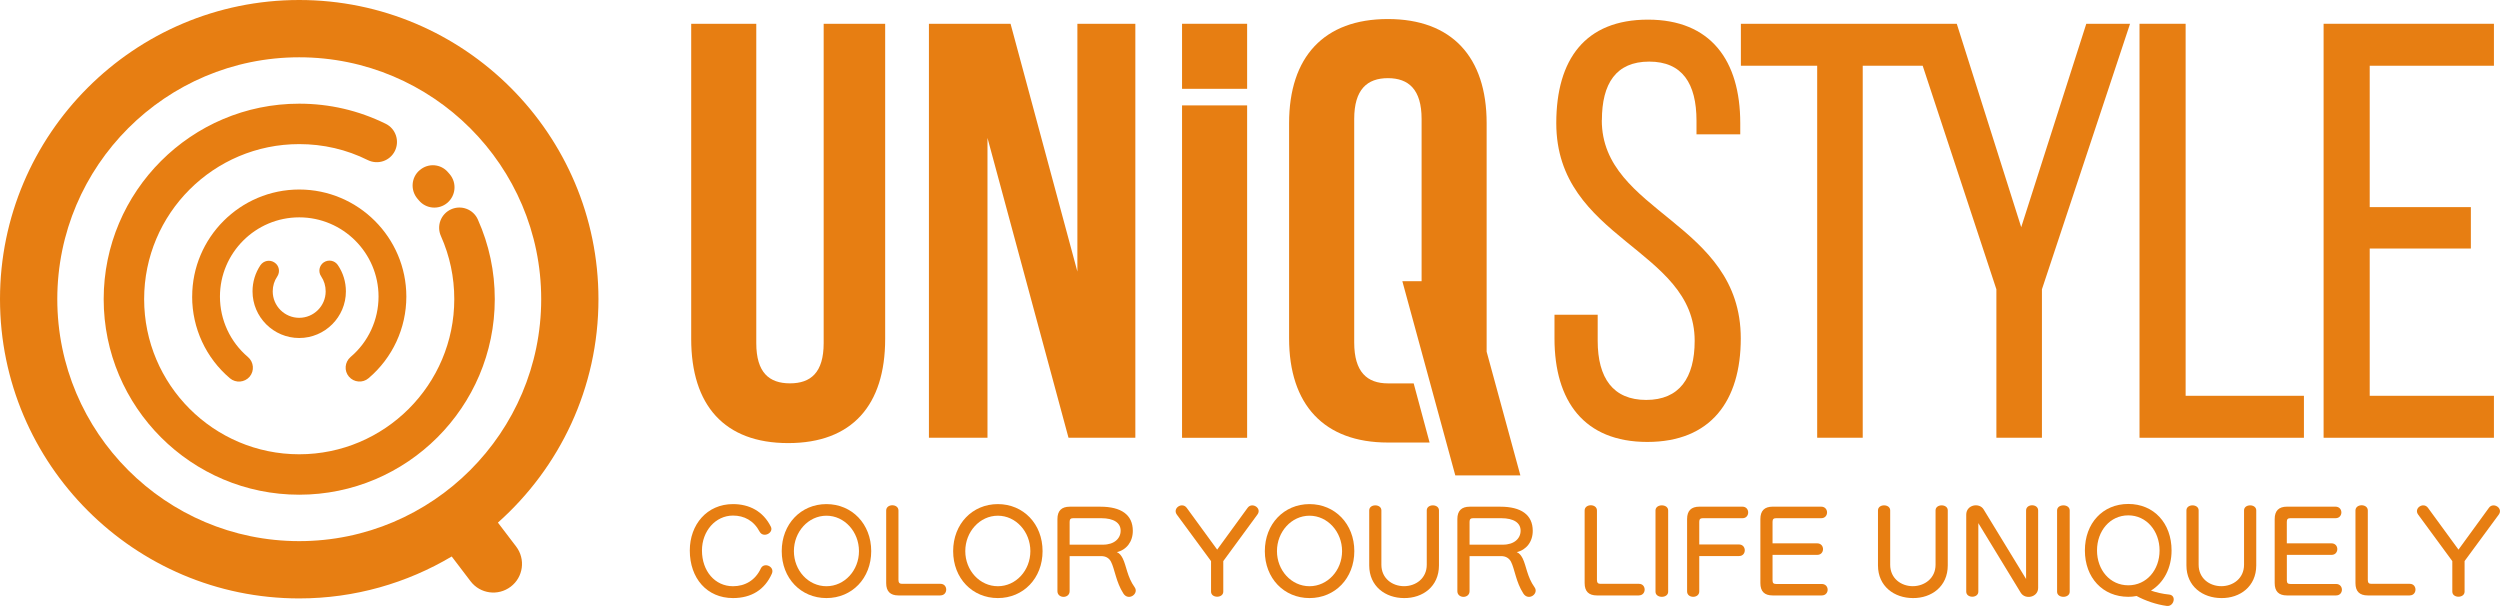
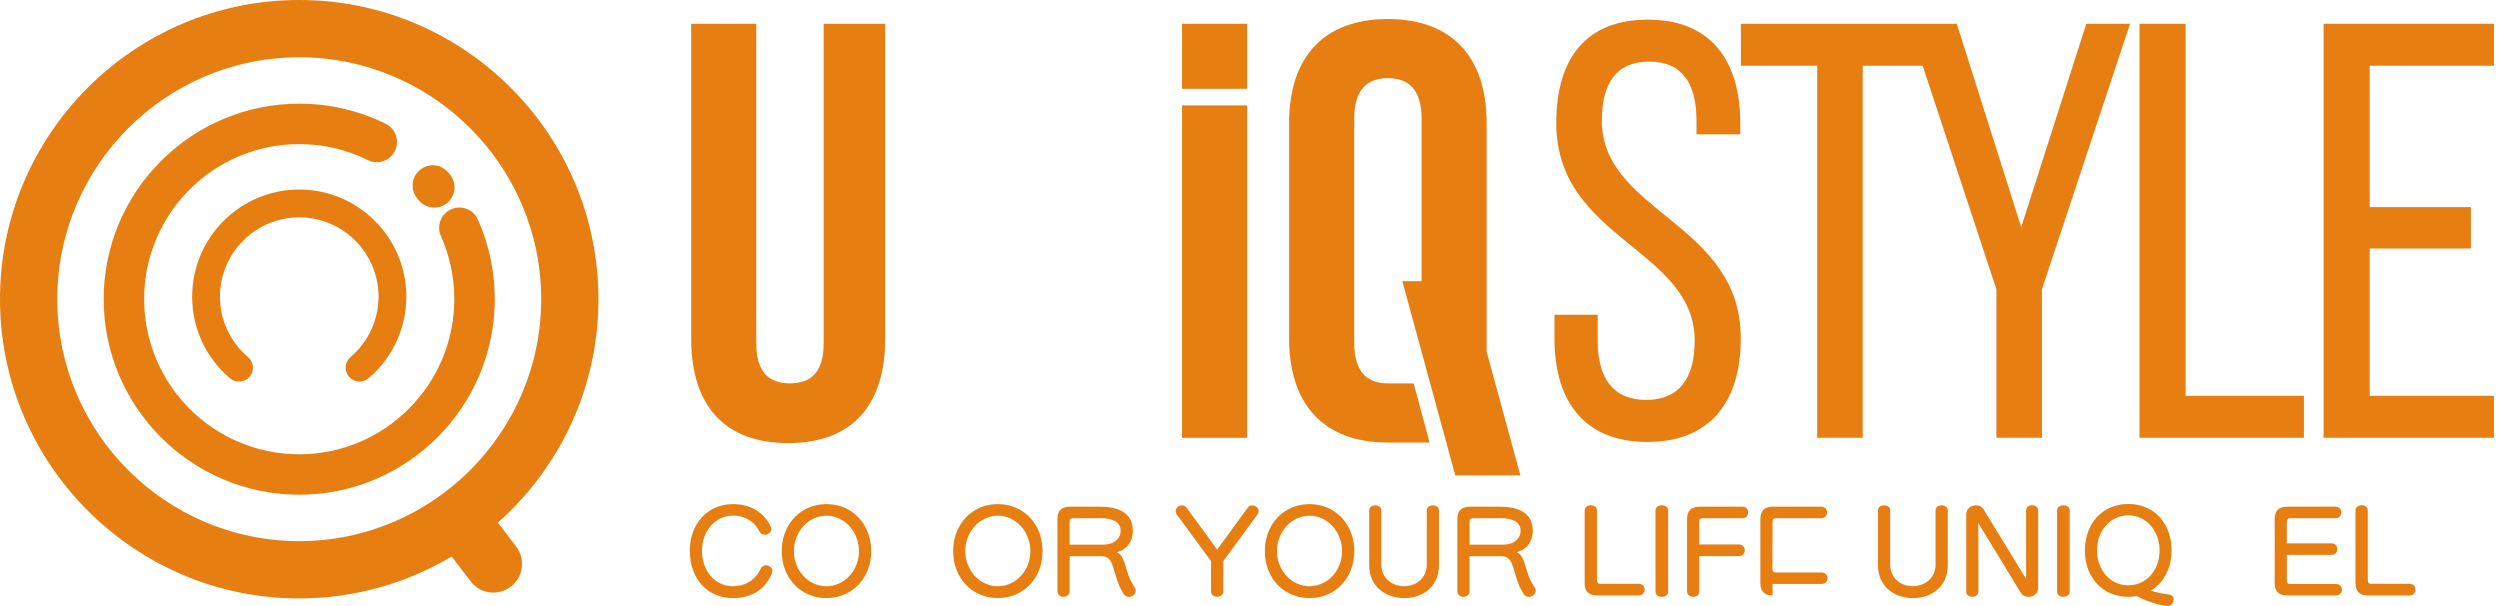
<svg xmlns="http://www.w3.org/2000/svg" id="_イヤー_2" data-name="レイヤー 2" viewBox="0 0 713 172.83">
  <defs>
    <style>
      .cls-1 {
        fill: #e77e12;
      }
    </style>
  </defs>
  <g>
    <path class="cls-1" d="M119.71,48.52c-2.44,2.04-2.72,5.72-.65,8.15l.41,.48c2.03,2.44,5.68,2.76,8.11,.7,2.42-2.06,2.75-5.69,.7-8.14l-.46-.53c-2.05-2.46-5.68-2.75-8.1-.66" />
    <path class="cls-1" d="M29.57,85.31c0,30.78,25.03,55.78,55.76,55.78s55.78-24.99,55.78-55.78c0-7.89-1.62-15.54-4.83-22.71-1.29-2.91-4.7-4.2-7.61-2.91-2.92,1.3-4.23,4.71-2.92,7.63,2.53,5.67,3.81,11.72,3.81,17.99,0,24.41-19.85,44.25-44.23,44.25s-44.22-19.84-44.22-44.25,19.82-44.21,44.22-44.21c6.86,0,13.47,1.52,19.57,4.56,2.88,1.41,6.32,.24,7.73-2.62,1.4-2.88,.23-6.34-2.63-7.74-7.73-3.8-16.02-5.73-24.67-5.73-30.73,0-55.76,25.01-55.76,55.75" />
    <path class="cls-1" d="M54.8,84.6c0,8.99,3.93,17.48,10.78,23.29,1.69,1.42,4.19,1.2,5.61-.45,1.42-1.68,1.2-4.18-.48-5.62-5.06-4.29-7.98-10.59-7.98-17.23,0-12.46,10.16-22.6,22.61-22.6s22.62,10.14,22.62,22.6c0,6.64-2.91,12.94-7.98,17.23-1.66,1.43-1.89,3.93-.47,5.59,1.41,1.67,3.93,1.89,5.59,.47,6.86-5.81,10.79-14.31,10.79-23.29,0-16.82-13.72-30.54-30.55-30.54s-30.53,13.72-30.53,30.54" />
-     <path class="cls-1" d="M92.34,74.82c-1.32,.91-1.65,2.7-.74,4.01,.84,1.24,1.28,2.72,1.28,4.27,0,4.17-3.4,7.54-7.55,7.54s-7.55-3.37-7.55-7.54c0-1.55,.44-2.99,1.29-4.24,.89-1.32,.55-3.12-.77-3.98-1.33-.91-3.11-.56-4.02,.75-1.48,2.21-2.26,4.78-2.26,7.47,0,7.32,5.97,13.3,13.31,13.3s13.32-5.98,13.32-13.3c0-2.69-.79-5.3-2.3-7.5-.89-1.33-2.68-1.66-4-.78" />
    <path class="cls-1" d="M142.01,149.04c17.57-15.63,28.67-38.38,28.67-63.73C170.67,38.28,132.4,0,85.33,0S0,38.28,0,85.31s38.28,85.36,85.33,85.36c15.87,0,30.75-4.39,43.5-11.96l5.37,7.06c2.74,3.6,7.85,4.29,11.46,1.55,3.59-2.72,4.28-7.85,1.54-11.45l-5.2-6.83ZM16.34,85.31c0-38.03,30.95-68.97,68.99-68.97s69.02,30.94,69.02,68.97-30.97,69.02-69.02,69.02S16.34,123.38,16.34,85.31" />
  </g>
  <g>
    <path class="cls-1" d="M209.05,170.57c-7.43,0-12.32-5.64-12.32-13.57,0-7.39,4.89-13.23,12.32-13.23,4.65,0,8.61,2.04,10.8,6.45,.87,1.75-2.12,3.32-3.19,1.44-1.69-3.2-4.43-4.62-7.61-4.62-4.97,0-8.85,4.39-8.85,9.96,0,5.85,3.68,10.19,8.85,10.19,3.44,0,6.37-1.69,7.95-5.09,.91-1.88,4.08-.5,3.11,1.56-2,4.48-5.77,6.91-11.06,6.91Z" />
    <path class="cls-1" d="M235.7,170.57c-7.27,0-12.75-5.64-12.75-13.39s5.49-13.41,12.75-13.41,12.77,5.65,12.77,13.41-5.49,13.39-12.77,13.39Zm0-23.49c-5.16,0-9.28,4.58-9.28,10.1s4.12,10.01,9.28,10.01,9.28-4.5,9.28-10.01-4.11-10.1-9.28-10.1Z" />
-     <path class="cls-1" d="M268.19,169.82h-11.95c-2.32,0-3.5-1.15-3.5-3.51v-20.71c0-2,3.5-2,3.5,0v19.8c0,.78,.31,1.11,1.02,1.11h10.97c2.18,0,2.18,3.3-.04,3.3Z" />
    <path class="cls-1" d="M284.59,170.57c-7.27,0-12.75-5.64-12.75-13.39s5.48-13.41,12.75-13.41,12.75,5.65,12.75,13.41-5.49,13.39-12.75,13.39Zm0-23.49c-5.16,0-9.29,4.58-9.29,10.1s4.13,10.01,9.29,10.01,9.27-4.5,9.27-10.01-4.11-10.1-9.27-10.1Z" />
    <path class="cls-1" d="M320.38,169.25c-2.1-3.25-2.44-6.96-3.54-9.08-.49-.92-1.38-1.57-2.8-1.57h-8.98v9.99c0,2.18-3.48,2.18-3.48,0v-20.56c0-2.34,1.16-3.52,3.51-3.52h8.76c5.88,0,9.23,2.28,9.23,6.89,0,3.12-1.82,5.42-4.55,6.07,.75,.29,1.25,.97,1.66,1.76,1.07,2.13,1.27,5.26,3.4,8.24,1.33,1.81-1.72,4.09-3.21,1.79Zm-6.34-21.46h-7.97c-.72,0-1.01,.29-1.01,1.03v6.52h9.52c3.23,0,5.03-1.78,5.03-3.99s-1.9-3.56-5.57-3.56Z" />
    <path class="cls-1" d="M348.88,160.03v8.7c0,1.94-3.49,1.94-3.49,0v-8.7l-9.76-13.27c-1.31-1.82,1.53-3.71,2.84-1.9l8.67,11.89,8.66-11.89c1.24-1.78,4.2,.05,2.81,1.9l-9.73,13.27Z" />
    <path class="cls-1" d="M373.47,170.57c-7.26,0-12.74-5.64-12.74-13.39s5.48-13.41,12.74-13.41,12.78,5.65,12.78,13.41-5.5,13.39-12.78,13.39Zm0-23.49c-5.15,0-9.28,4.58-9.28,10.1s4.13,10.01,9.28,10.01,9.29-4.5,9.29-10.01-4.12-10.1-9.29-10.1Z" />
    <path class="cls-1" d="M400.45,170.57c-5.31,0-9.95-3.34-9.95-9.31v-15.7c0-1.91,3.47-1.91,3.47,0v15.51c0,3.86,3.08,6.11,6.46,6.11s6.48-2.25,6.48-6.11v-15.51c0-1.91,3.48-1.91,3.48,0v15.7c0,6.01-4.63,9.36-9.94,9.31Z" />
    <path class="cls-1" d="M434.45,169.25c-2.11-3.25-2.44-6.96-3.53-9.08-.51-.92-1.41-1.57-2.81-1.57h-8.99v9.99c0,2.18-3.48,2.18-3.48,0v-20.56c0-2.34,1.18-3.52,3.51-3.52h8.76c5.88,0,9.23,2.28,9.23,6.89,0,3.12-1.83,5.42-4.56,6.07,.76,.29,1.25,.97,1.67,1.76,1.06,2.13,1.27,5.26,3.39,8.24,1.35,1.81-1.69,4.09-3.19,1.79Zm-6.33-21.46h-7.99c-.71,0-1.01,.29-1.01,1.03v6.52h9.52c3.24,0,5.04-1.78,5.04-3.99s-1.9-3.56-5.56-3.56Z" />
    <path class="cls-1" d="M467.38,169.82h-11.93c-2.34,0-3.51-1.15-3.51-3.51v-20.71c0-2,3.51-2,3.51,0v19.8c0,.78,.29,1.11,1.01,1.11h10.98c2.16,0,2.16,3.3-.05,3.3Z" />
    <path class="cls-1" d="M472.15,168.76v-23.18c0-1.94,3.61-1.94,3.61,0v23.18c0,1.94-3.61,1.94-3.61,0Z" />
    <path class="cls-1" d="M485.64,147.79c-.72,0-1.01,.29-1.01,1.03v6.46h11.32c2.21,0,2.21,3.3,.04,3.3h-11.36v10.1c0,2.04-3.47,2.04-3.47,0v-20.66c0-2.34,1.16-3.52,3.51-3.52h12.26c2.2,0,2.19,3.29,.04,3.29h-11.32Z" />
-     <path class="cls-1" d="M505.56,169.82c-2.34,0-3.5-1.15-3.5-3.51v-18.29c0-2.34,1.16-3.52,3.5-3.52h13.82c2.27,0,2.24,3.29,.04,3.29h-12.88c-.72,0-1.01,.29-1.01,1.03v6.14h12.71c2.25,0,2.23,3.29,.04,3.29h-12.75v7.25c0,.79,.29,1.05,1.01,1.05h13.01c2.26,0,2.26,3.27,0,3.27h-13.99Z" />
+     <path class="cls-1" d="M505.56,169.82c-2.34,0-3.5-1.15-3.5-3.51v-18.29c0-2.34,1.16-3.52,3.5-3.52h13.82c2.27,0,2.24,3.29,.04,3.29h-12.88c-.72,0-1.01,.29-1.01,1.03v6.14h12.71h-12.75v7.25c0,.79,.29,1.05,1.01,1.05h13.01c2.26,0,2.26,3.27,0,3.27h-13.99Z" />
    <path class="cls-1" d="M545.58,170.57c-5.32,0-9.98-3.34-9.98-9.31v-15.7c0-1.91,3.48-1.91,3.48,0v15.51c0,3.86,3.09,6.11,6.44,6.11s6.5-2.25,6.5-6.11v-15.51c0-1.91,3.48-1.91,3.48,0v15.7c0,6.01-4.65,9.36-9.93,9.31Z" />
    <path class="cls-1" d="M576.32,169.05l-12.1-19.86v19.54c0,1.94-3.45,1.94-3.45,0v-21.94c0-2.86,3.73-3.52,4.95-1.52l12.12,19.86v-19.55c0-1.97,3.44-1.97,3.44,0v22.08c0,2.72-3.69,3.45-4.95,1.4Z" />
    <path class="cls-1" d="M586.68,168.76v-23.18c0-1.94,3.6-1.94,3.6,0v23.18c0,1.94-3.6,1.94-3.6,0Z" />
    <path class="cls-1" d="M613.45,168.43c1.33,.49,3.37,.97,5.2,1.14,2.21,.23,1.33,3.53-.7,3.24-2.92-.38-6.15-1.5-8.59-2.83-.77,.16-1.6,.23-2.37,.23-7.29,0-12.38-5.45-12.38-13.21s5.08-13.27,12.38-13.27,12.34,5.49,12.34,13.27c0,4.98-2.21,9.23-5.88,11.44Zm-6.46-21.45c-5.23,0-8.92,4.46-8.92,10.01s3.69,9.94,8.92,9.94,8.92-4.39,8.92-9.94-3.73-10.01-8.92-10.01Z" />
-     <path class="cls-1" d="M633.55,170.57c-5.33,0-9.98-3.34-9.98-9.31v-15.7c0-1.91,3.48-1.91,3.48,0v15.51c0,3.86,3.09,6.11,6.47,6.11s6.48-2.25,6.48-6.11v-15.51c0-1.91,3.48-1.91,3.48,0v15.7c0,6.01-4.64,9.36-9.92,9.31Z" />
    <path class="cls-1" d="M652.24,169.82c-2.33,0-3.5-1.15-3.5-3.51v-18.29c0-2.34,1.17-3.52,3.5-3.52h13.82c2.28,0,2.24,3.29,.04,3.29h-12.89c-.72,0-1.01,.29-1.01,1.03v6.14h12.73c2.24,0,2.2,3.29,.04,3.29h-12.76v7.25c0,.79,.29,1.05,1.01,1.05h13.02c2.23,0,2.23,3.27,0,3.27h-14Z" />
    <path class="cls-1" d="M687.23,169.82h-11.93c-2.35,0-3.52-1.15-3.52-3.51v-20.71c0-2,3.52-2,3.52,0v19.8c0,.78,.27,1.11,.99,1.11h10.98c2.17,0,2.17,3.3-.03,3.3Z" />
-     <path class="cls-1" d="M702.9,160.03v8.7c0,1.94-3.5,1.94-3.5,0v-8.7l-9.74-13.27c-1.34-1.82,1.52-3.71,2.82-1.9l8.68,11.89,8.66-11.89c1.22-1.78,4.18,.05,2.83,1.9l-9.76,13.27Z" />
  </g>
  <g>
    <g>
      <path class="cls-1" d="M456.86,34.27c0-10.46,4.05-16.7,13.49-16.7s13.49,6.24,13.49,16.87v3.88h12.48v-3.2c0-17.88-8.44-29.52-26.32-29.52s-26.15,11.3-26.15,29.52c0,33.23,39.47,35.76,39.47,62.07,0,10.63-4.39,16.87-13.83,16.87s-13.83-6.24-13.83-16.87v-7.42h-12.32v6.75c0,17.88,8.44,29.52,26.48,29.52s26.65-11.64,26.65-29.52c0-33.23-39.64-35.76-39.64-62.24Z" />
      <polygon class="cls-1" points="576.45 64.8 558.07 6.78 553.01 6.78 544.4 6.78 496.5 6.78 496.5 18.75 518.26 18.75 518.26 124.85 531.25 124.85 531.25 18.75 548.35 18.75 569.37 82.51 569.37 124.85 582.36 124.85 582.36 82.51 607.49 6.78 595.01 6.78 576.45 64.8" />
      <polygon class="cls-1" points="623.34 6.78 610.19 6.78 610.19 124.85 657.08 124.85 657.08 112.88 623.34 112.88 623.34 6.78" />
      <polygon class="cls-1" points="711.27 18.75 711.27 6.78 662.69 6.78 662.69 124.85 711.27 124.85 711.27 112.88 675.84 112.88 675.84 70.88 704.69 70.88 704.69 59.07 675.84 59.07 675.84 18.75 711.27 18.75" />
    </g>
    <g>
      <path class="cls-1" d="M234.91,97.86c0,8.43-3.71,11.47-9.61,11.47s-9.61-3.04-9.61-11.47V6.78h-18.56V96.68c0,18.89,9.45,29.69,27.66,29.69s27.66-10.8,27.66-29.69V6.78h-17.54V97.86Z" />
-       <polygon class="cls-1" points="307.27 77.45 288.21 6.78 264.93 6.78 264.93 124.85 281.63 124.85 281.63 39.33 304.74 124.85 323.8 124.85 323.8 6.78 307.27 6.78 307.27 77.45" />
      <rect class="cls-1" x="337.12" y="30.06" width="18.56" height="94.8" />
      <path class="cls-1" d="M399.95,80.2l15.1,55.38h18.56l-9.62-35.28V35.12c0-18.89-9.95-29.69-28.17-29.69s-28.17,10.8-28.17,29.69v61.4c0,18.89,9.95,29.69,28.17,29.69h11.9l-4.54-16.87h-7.35c-5.9,0-9.61-3.21-9.61-11.64V33.93c0-8.43,3.71-11.64,9.61-11.64s9.61,3.21,9.61,11.64v46.27h-5.48Z" />
      <rect class="cls-1" x="337.12" y="6.78" width="18.56" height="18.55" />
    </g>
  </g>
</svg>